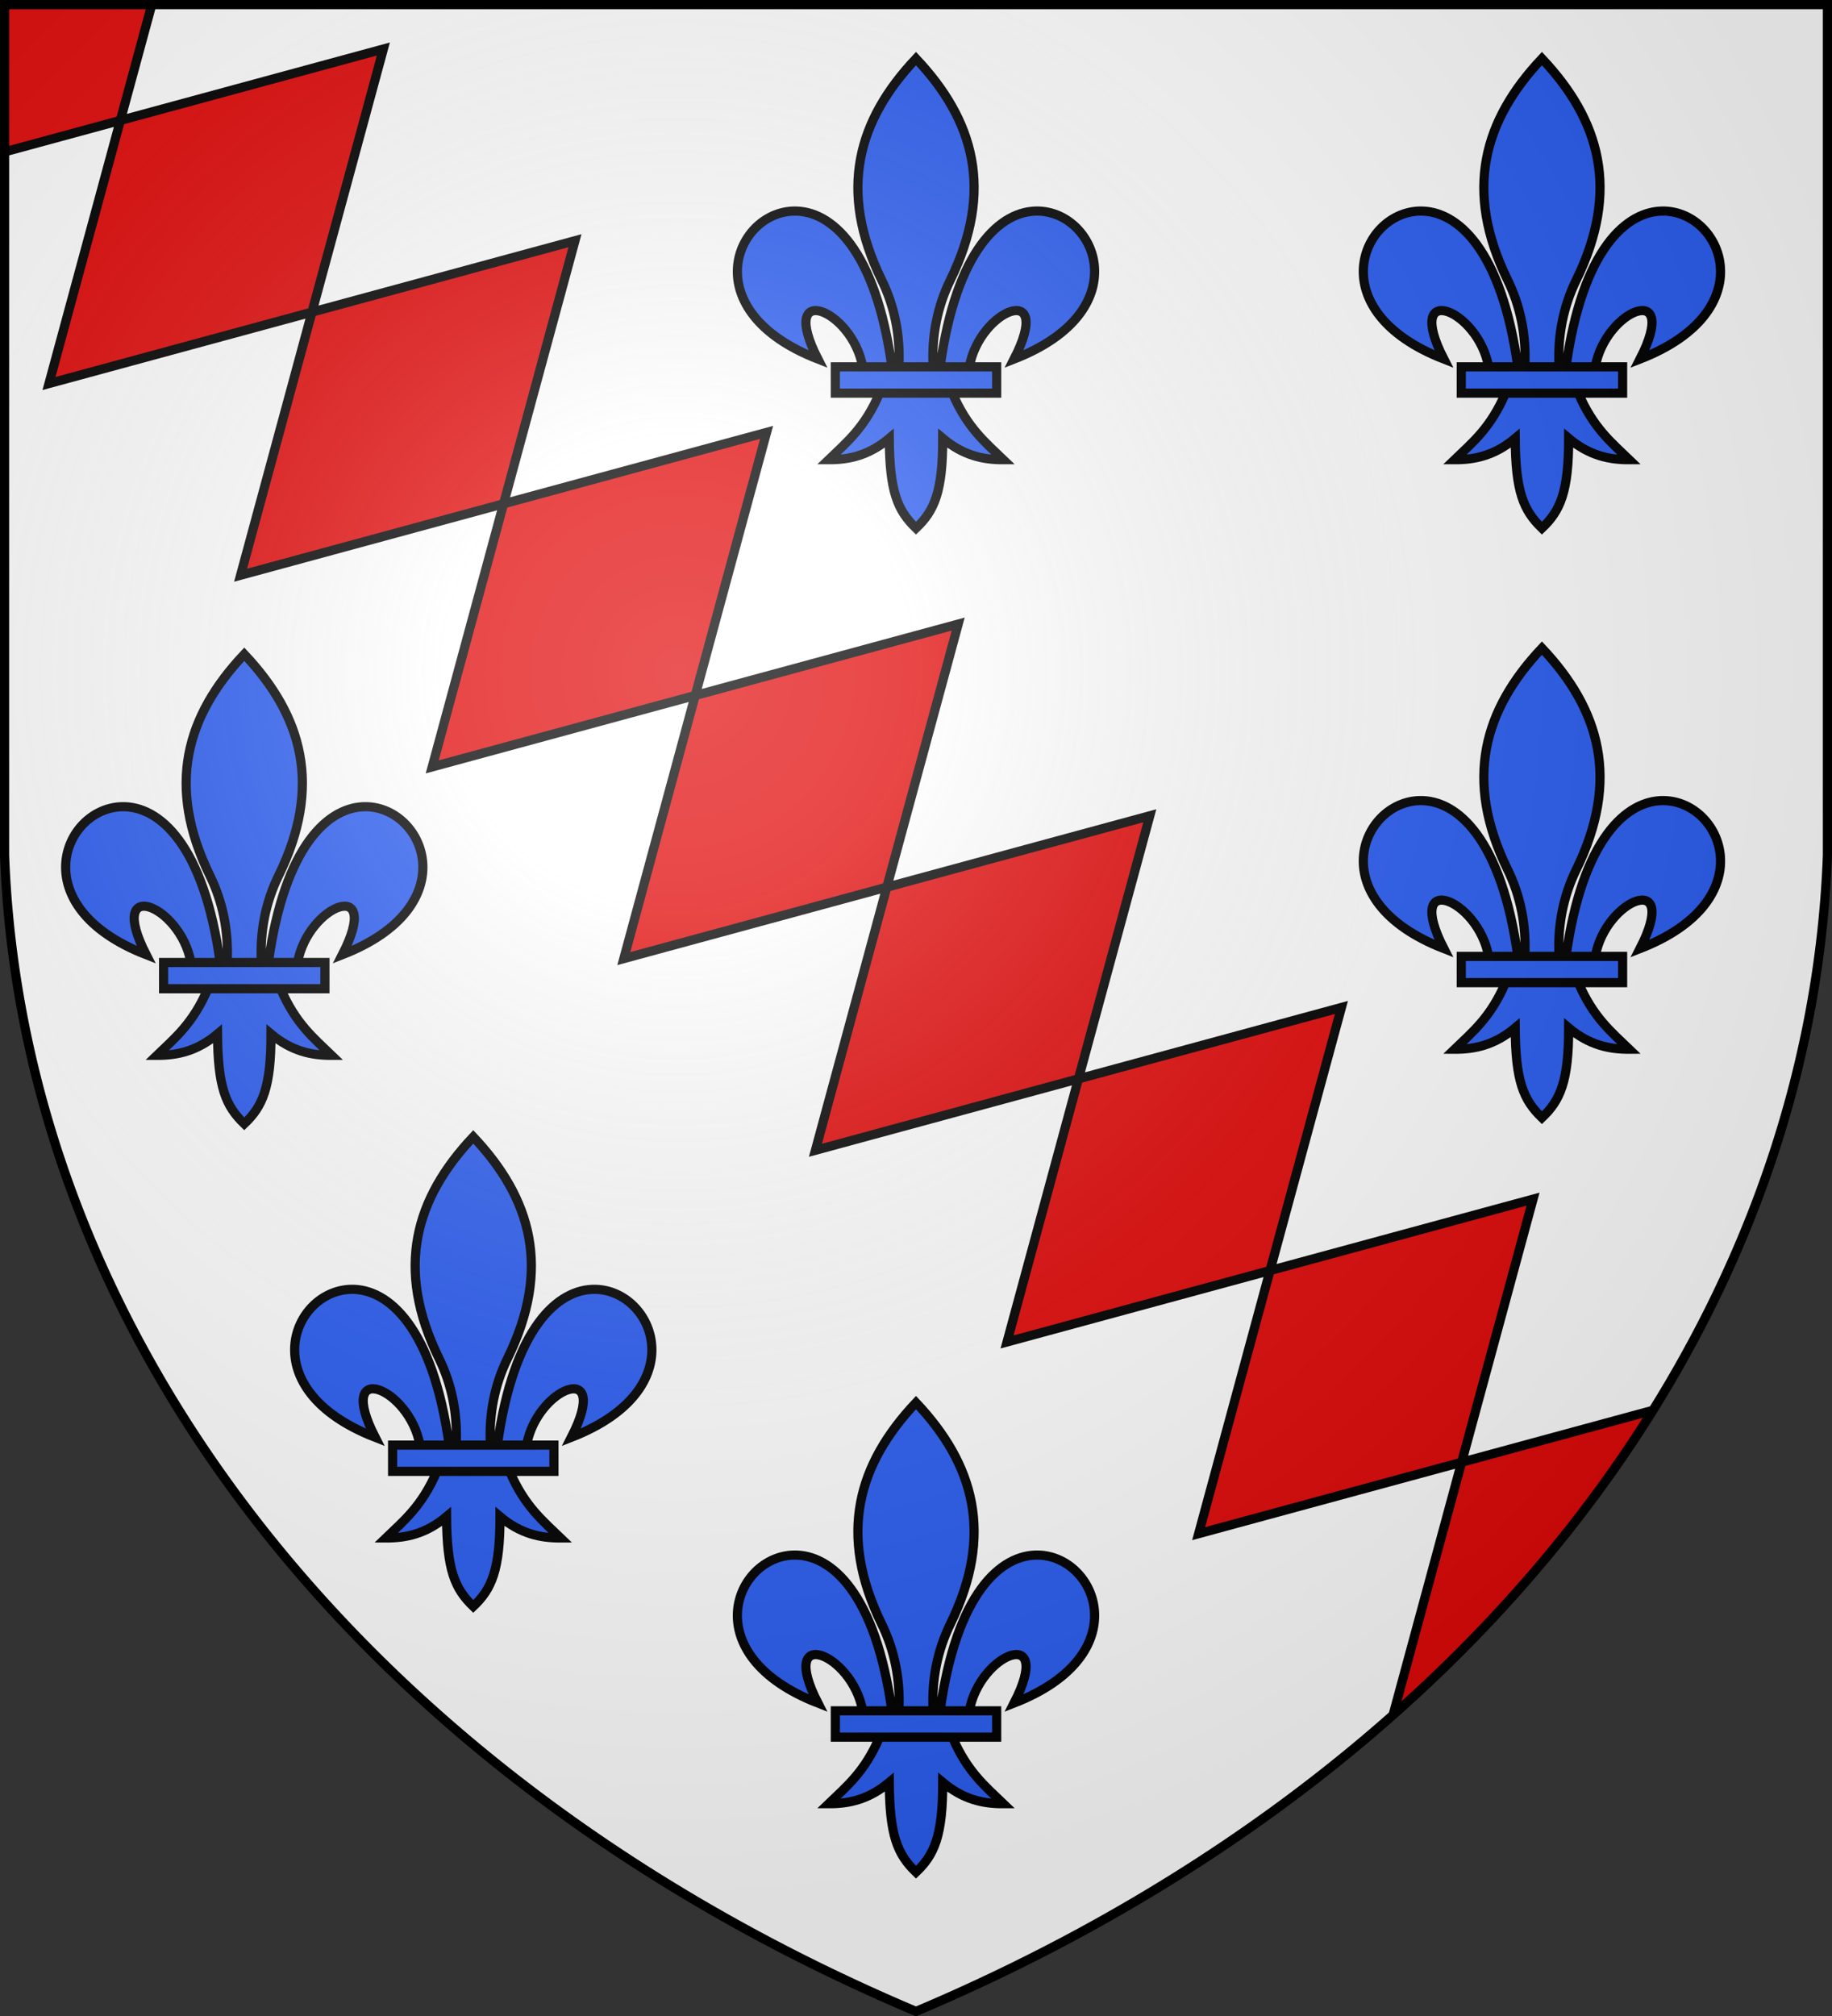
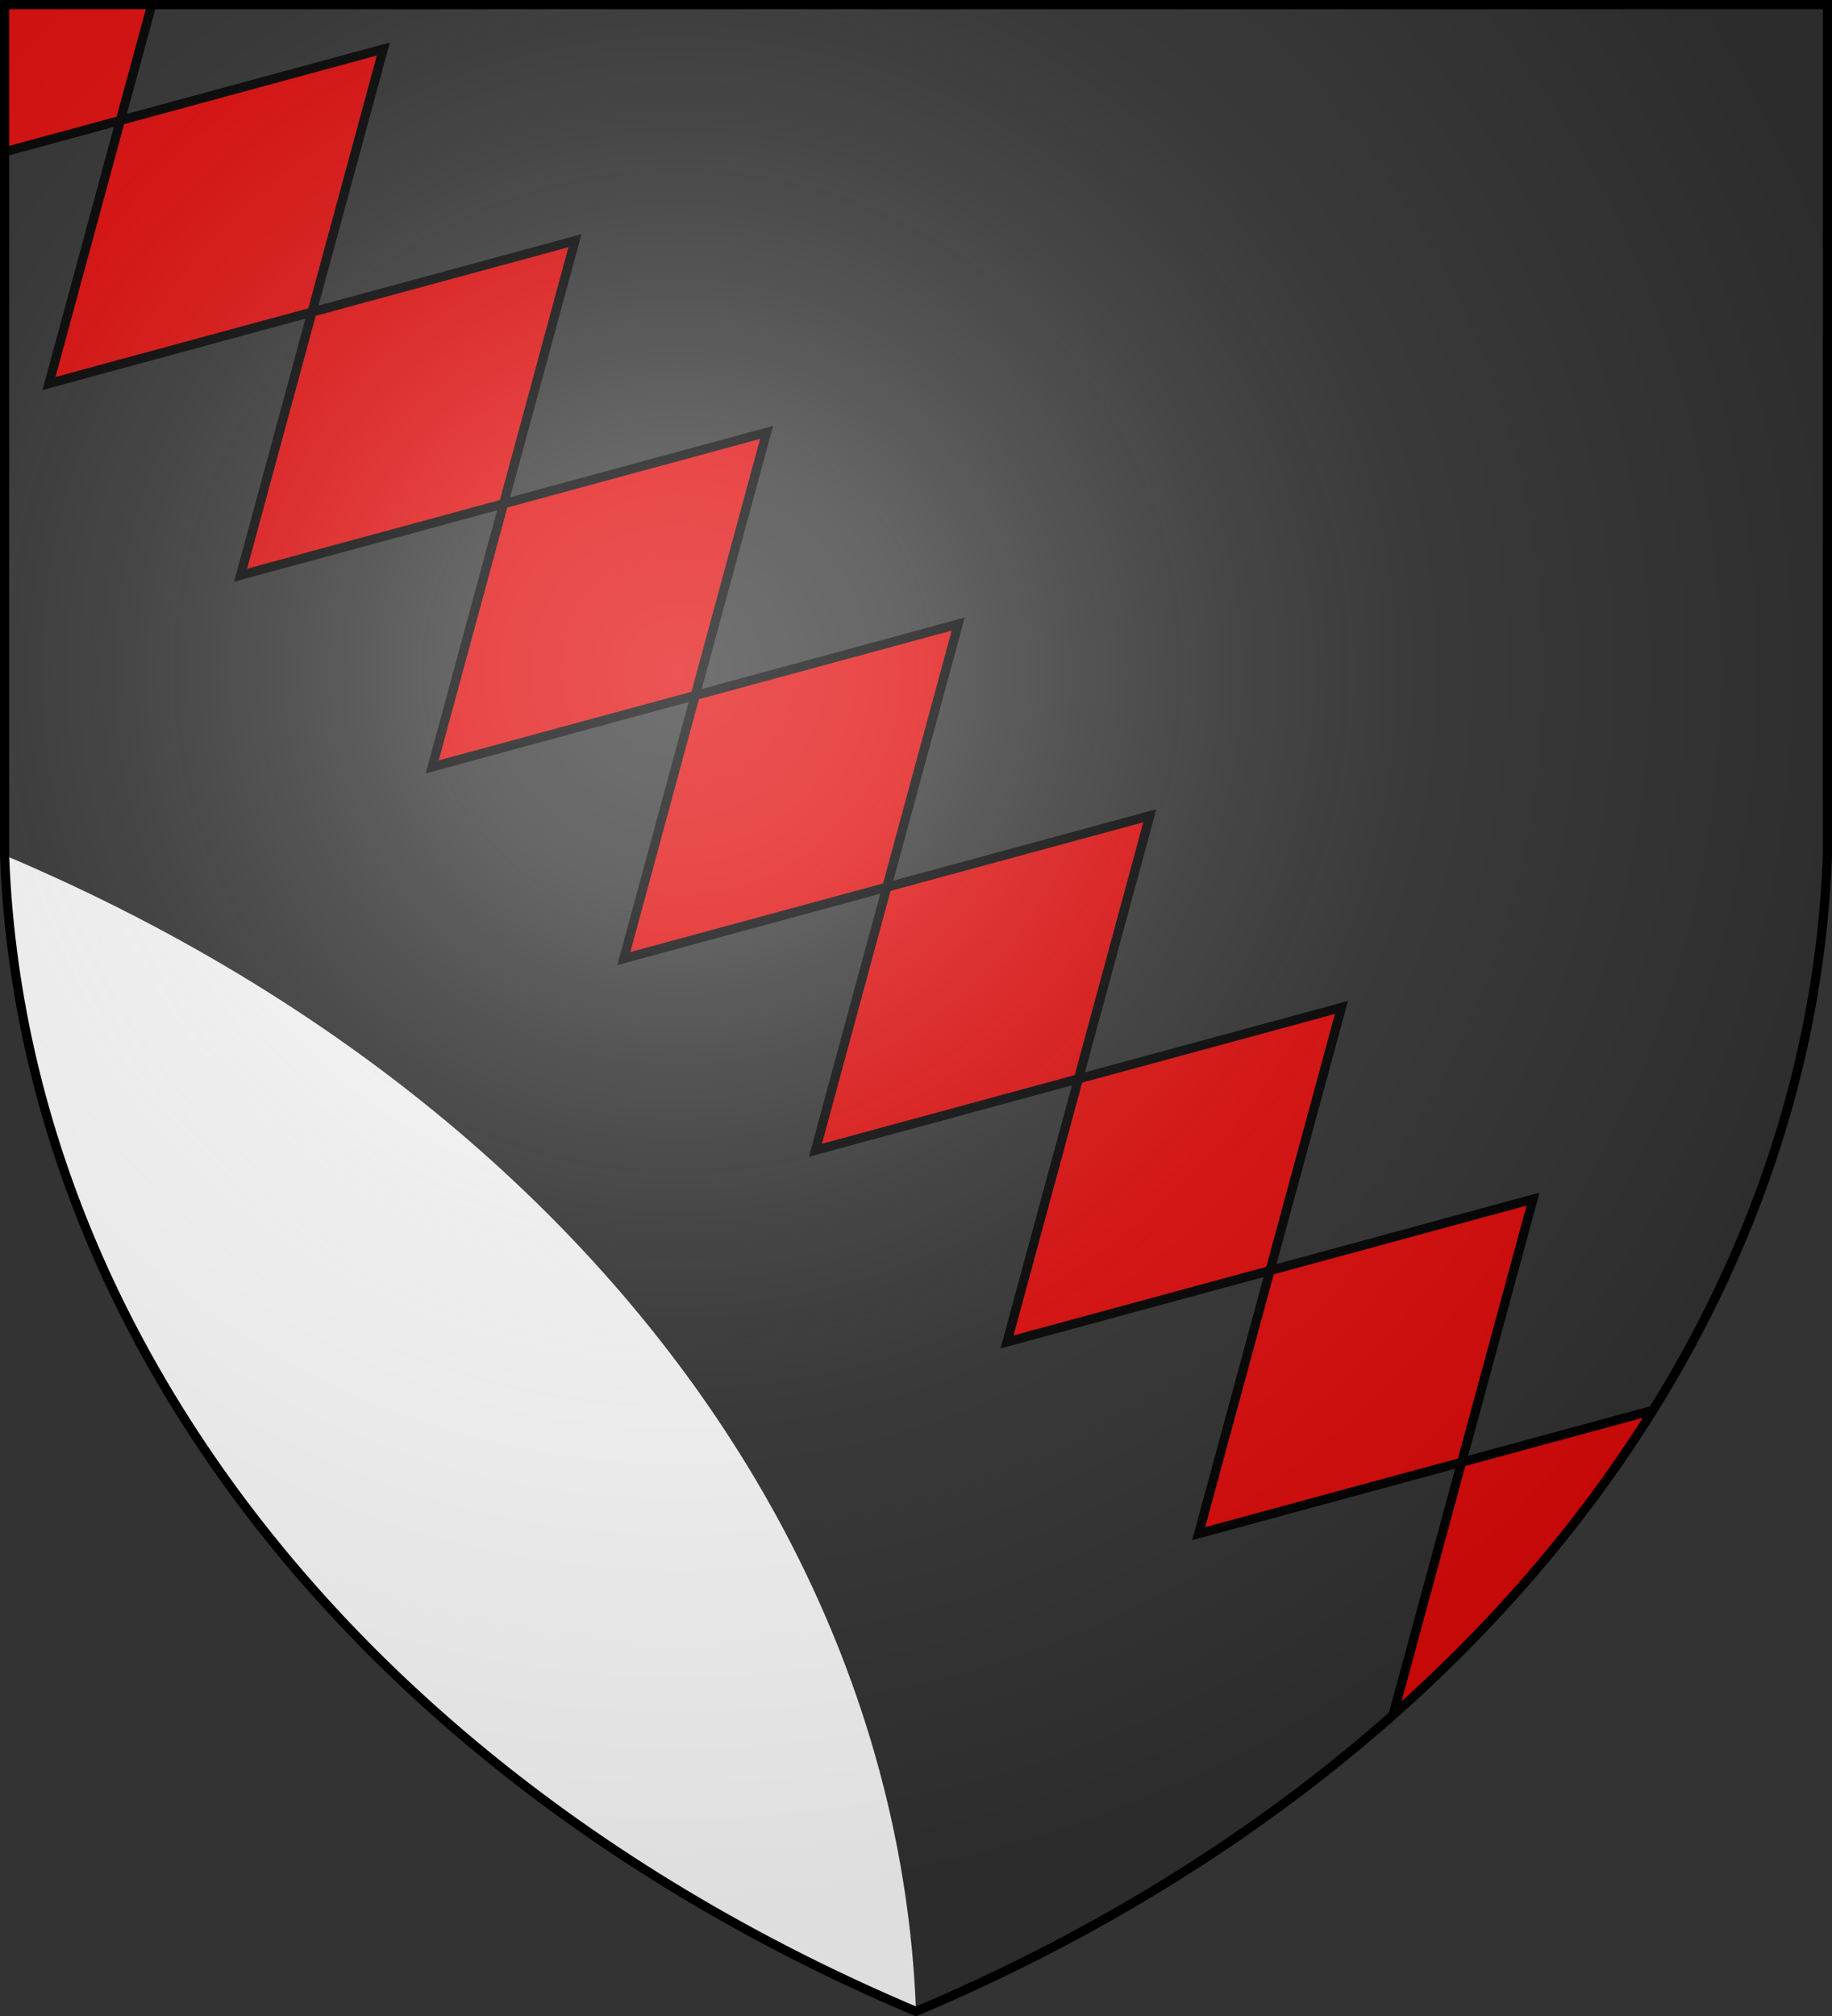
<svg xmlns="http://www.w3.org/2000/svg" xmlns:xlink="http://www.w3.org/1999/xlink" width="600" height="660">
  <rect width="100%" height="100%" fill="#333333" stroke="none" />
  <defs>
    <radialGradient id="e" cx="221" cy="226" r="300" gradientTransform="matrix(1.353 0 0 1.349 -77 -85)" gradientUnits="userSpaceOnUse">
      <stop offset="0" stop-color="#fff" stop-opacity=".31" />
      <stop offset=".19" stop-color="#fff" stop-opacity=".25" />
      <stop offset=".6" stop-color="#6b6b6b" stop-opacity=".13" />
      <stop offset="1" stop-opacity=".13" />
    </radialGradient>
    <clipPath id="b">
      <use xlink:href="#a" width="100%" height="100%" />
    </clipPath>
    <path id="a" d="M1.5 1.5h597V280A570 445 0 0 1 300 658.5 570 445 0 0 1 1.5 280z" />
  </defs>
-   <path fill="#fff" d="M1.5 1.5h597V280A570 445 0 0 1 300 658.5 570 445 0 0 1 1.5 280z" />
+   <path fill="#fff" d="M1.5 1.5V280A570 445 0 0 1 300 658.5 570 445 0 0 1 1.5 280z" />
  <path fill="#e20909" stroke="#000" stroke-width="3" d="m62.802-46.713-46.76 172.27 172.269-46.76-46.76 172.269 172.27-46.76-46.76 172.27 172.269-46.76-46.76 172.27 172.269-46.76-23.38 86.135-86.135 23.38 46.76-172.269-172.27 46.76 46.76-172.269-172.269 46.76 46.76-172.27-172.269 46.76 46.76-172.27-172.269 46.76 23.38-86.135" clip-path="url(#b)" />
-   <path id="d" fill="#2b5df2" stroke="#000" stroke-width="3.001" d="M273.581 120.1h52.839v8.6h-52.839zM300 19.186c-19.026 20.163-25.649 43.07-11.231 72.514 4.155 8.486 6.155 18.013 5.621 28.4h11.219c-.534-10.387 1.466-19.915 5.621-28.4 14.419-29.443 7.796-52.351-11.23-72.514zM259.935 69.1c-19.244.461-32.448 32.714 7.937 48.447-13.316-26.04 11.3-16.326 14.66 2.552h9.572c-5.302-38.418-19.856-51.294-32.169-50.999zm47.961 51h9.572c3.36-18.878 27.975-28.592 14.66-2.553 40.385-15.733 27.18-47.986 7.937-48.447-12.313-.295-26.867 12.581-32.169 51zm-19.825 8.6c-4.862 11.384-10.851 16.18-16.675 21.8 6.554.03 13.079-1.33 19.849-7 .115 17.495 2.667 23.547 8.755 29.425 6.019-5.694 8.776-11.911 8.755-29.425 6.771 5.67 13.295 7.03 19.849 7-5.823-5.62-11.813-10.418-16.675-21.8z" />
  <use xlink:href="#d" width="100%" height="100%" transform="translate(205)" />
  <use xlink:href="#d" width="100%" height="100%" transform="translate(205 193)" />
  <use xlink:href="#d" width="100%" height="100%" transform="translate(-220 195)" />
  <use xlink:href="#d" width="100%" height="100%" transform="translate(-145 353)" />
  <use xlink:href="#d" width="100%" height="100%" transform="translate(0 440)" />
  <use xlink:href="#a" width="100%" height="100%" fill="url(#e)" stroke="#000" stroke-width="3" />
</svg>